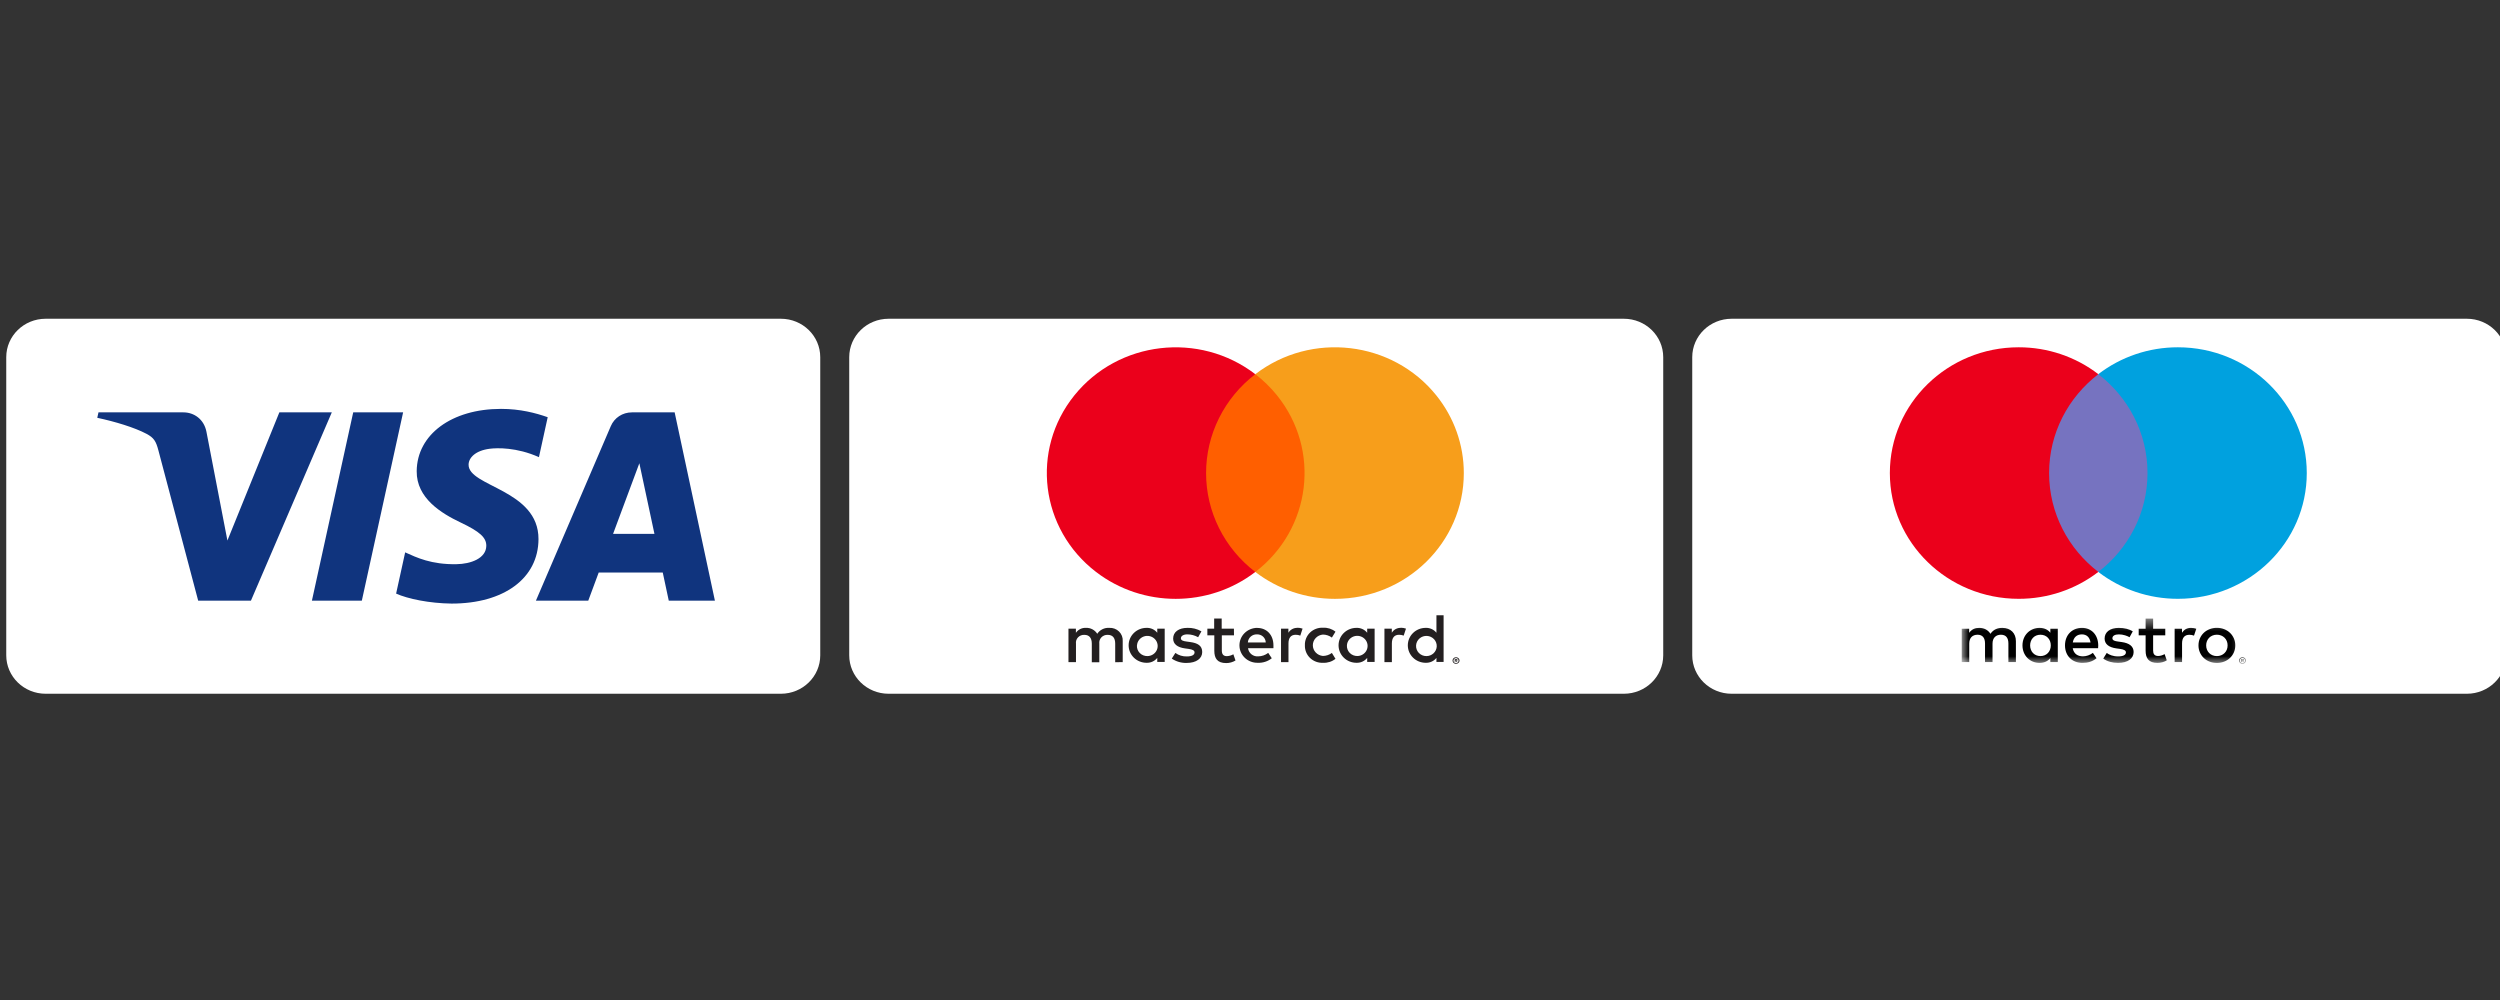
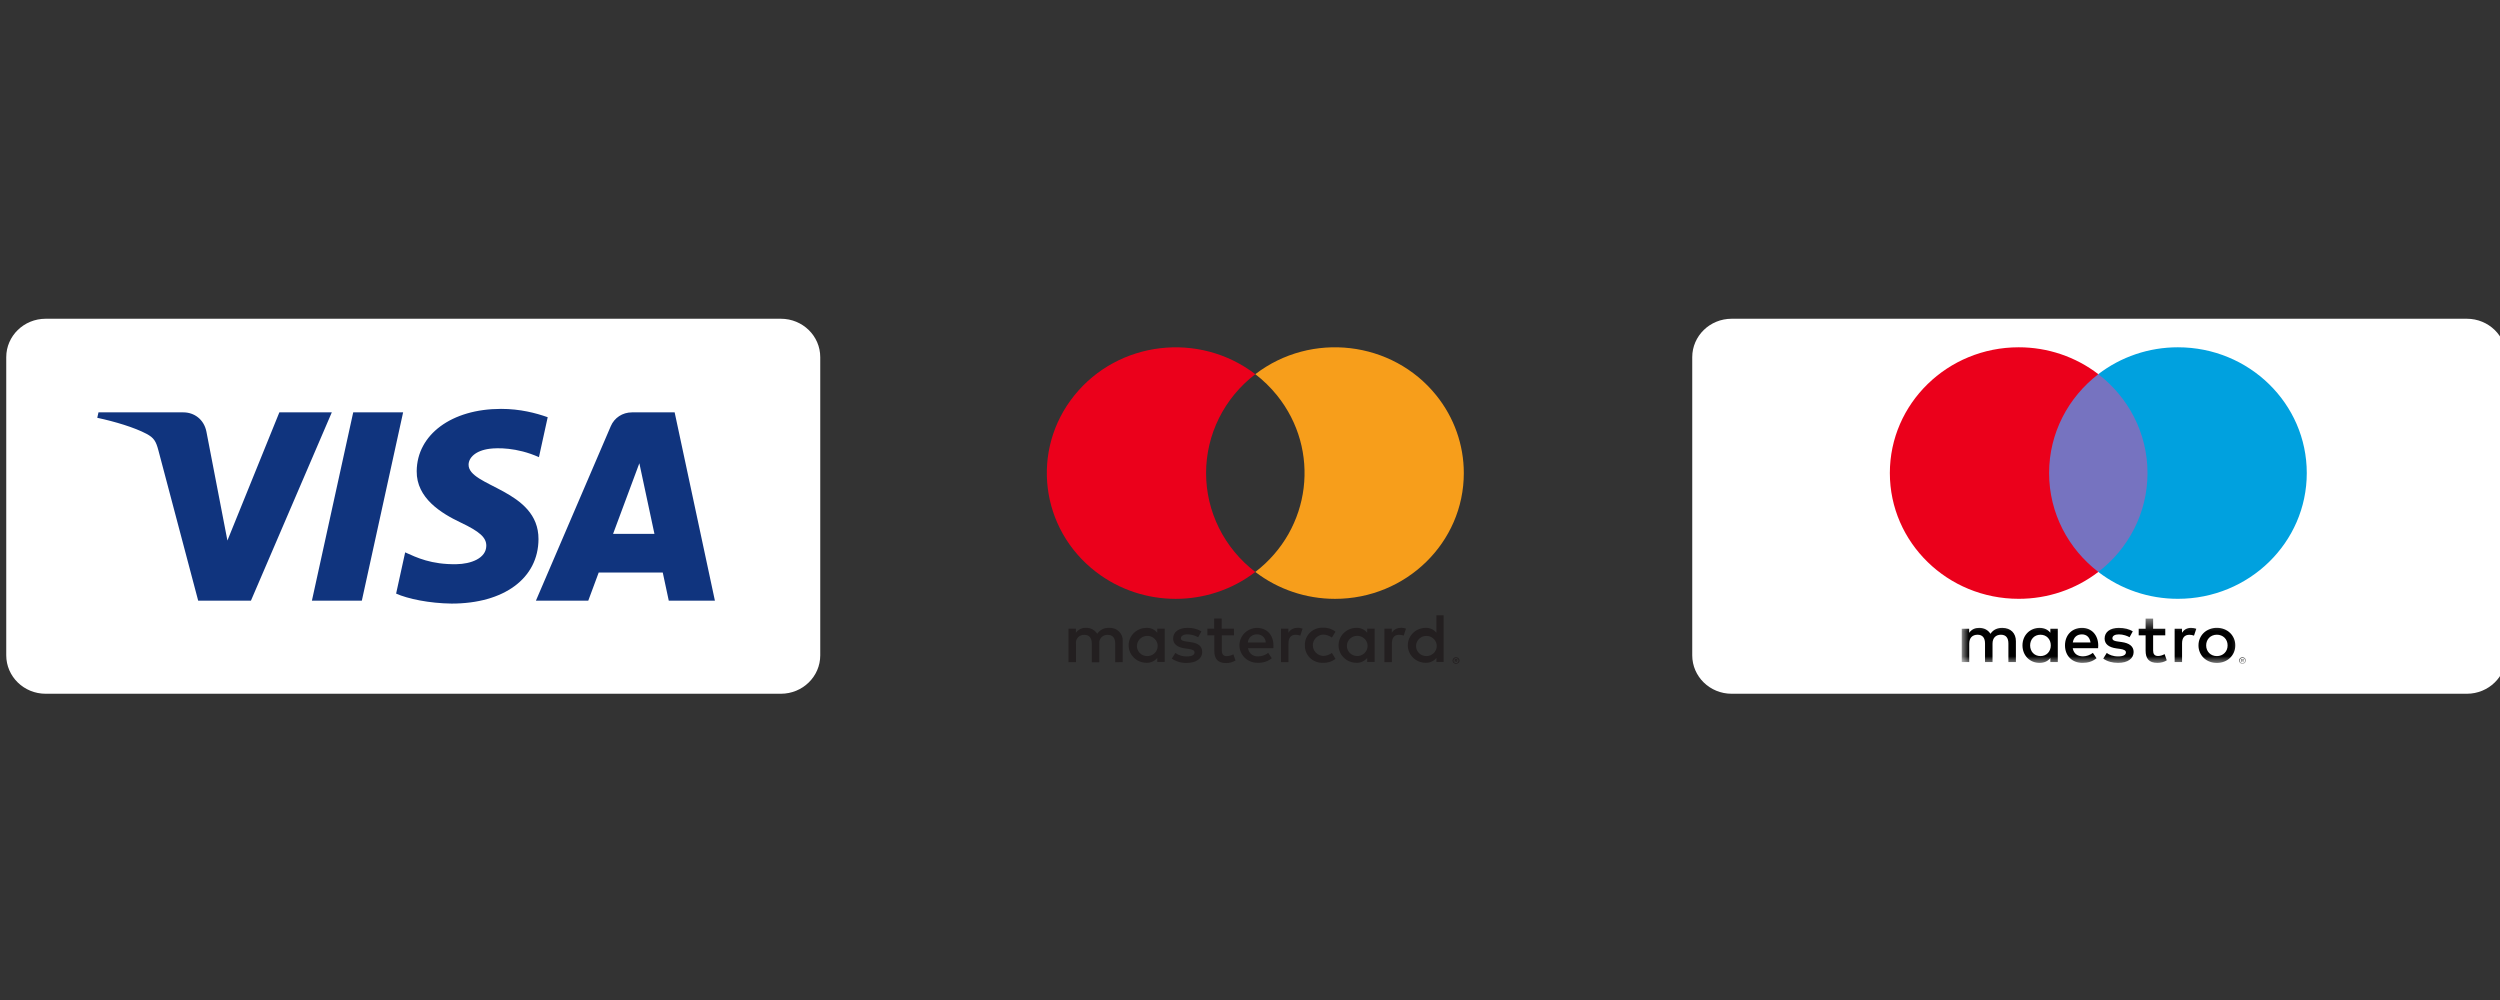
<svg xmlns="http://www.w3.org/2000/svg" width="200" height="80" viewBox="0 0 200 80" fill="none">
  <rect x="0" y="0" width="200" height="80" fill="#333333" stroke="none" />
  <g clip-path="url(#clip0_2059_3952)">
    <path d="M62.471 25.5H3.65C1.91 25.5 0.5 26.876 0.5 28.574V52.426C0.5 54.123 1.91 55.5 3.65 55.5H62.471C64.21 55.5 65.62 54.123 65.62 52.426V28.574C65.62 26.876 64.21 25.5 62.471 25.5Z" fill="white" />
    <path fill-rule="evenodd" clip-rule="evenodd" d="M32.249 32.989L28.947 48.051H24.953L28.257 32.989H32.249ZM49.045 42.712L51.148 37.059L52.356 42.712L49.045 42.712ZM53.501 48.051H57.192L53.972 32.989H50.562C49.796 32.989 49.149 33.424 48.863 34.093L42.874 48.051H47.062L47.897 45.801H53.02L53.501 48.051ZM43.079 43.135C43.098 39.155 37.447 38.938 37.487 37.165C37.499 36.622 38.026 36.047 39.179 35.9C39.752 35.827 41.327 35.771 43.115 36.573L43.816 33.377C42.858 33.04 41.619 32.711 40.082 32.711C36.137 32.711 33.359 34.76 33.336 37.694C33.312 39.861 35.319 41.07 36.833 41.792C38.387 42.529 38.908 43.003 38.904 43.666C38.892 44.673 37.66 45.121 36.513 45.135C34.507 45.17 33.34 44.608 32.413 44.189L31.689 47.488C32.621 47.906 34.342 48.266 36.13 48.287C40.322 48.287 43.066 46.263 43.079 43.135ZM26.544 32.989L20.076 48.051H15.854L12.672 36.03C12.477 35.288 12.308 35.021 11.722 34.707C10.764 34.197 9.179 33.721 7.781 33.424L7.879 32.989H14.671C15.538 32.989 16.316 33.549 16.512 34.525L18.193 43.242L22.348 32.989H26.544Z" fill="#10347E" />
-     <path d="M129.908 25.5H71.087C69.348 25.5 67.938 26.876 67.938 28.574V52.426C67.938 54.123 69.348 55.5 71.087 55.5H129.908C131.648 55.5 133.058 54.123 133.058 52.426V28.574C133.058 26.876 131.648 25.5 129.908 25.5Z" fill="white" />
    <path fill-rule="evenodd" clip-rule="evenodd" d="M90.96 51.632C90.969 51.474 91.026 51.323 91.122 51.197C91.219 51.07 91.351 50.974 91.502 50.92C91.654 50.866 91.819 50.856 91.976 50.892C92.133 50.929 92.276 51.009 92.387 51.123C92.498 51.238 92.573 51.381 92.601 51.536C92.63 51.691 92.611 51.852 92.548 51.996C92.484 52.141 92.379 52.265 92.244 52.352C92.11 52.439 91.952 52.486 91.79 52.487C91.677 52.489 91.564 52.468 91.458 52.425C91.353 52.383 91.258 52.319 91.18 52.239C91.101 52.158 91.04 52.063 91.002 51.958C90.963 51.854 90.947 51.743 90.954 51.632H90.96ZM93.176 51.632V50.296H92.581V50.62C92.48 50.493 92.349 50.391 92.2 50.323C92.05 50.255 91.886 50.223 91.722 50.229C91.342 50.229 90.978 50.376 90.709 50.638C90.441 50.9 90.29 51.256 90.29 51.626C90.29 51.997 90.441 52.352 90.709 52.614C90.978 52.876 91.342 53.023 91.722 53.023C91.886 53.029 92.05 52.997 92.2 52.929C92.349 52.861 92.48 52.759 92.581 52.632V52.956H93.176V51.632ZM113.286 51.632C113.299 51.418 113.398 51.218 113.562 51.075C113.726 50.933 113.942 50.86 114.161 50.873C114.38 50.886 114.585 50.983 114.731 51.143C114.876 51.303 114.951 51.513 114.938 51.727C114.926 51.932 114.834 52.124 114.681 52.266C114.529 52.407 114.327 52.486 114.116 52.487C114.003 52.488 113.89 52.467 113.786 52.424C113.682 52.381 113.588 52.317 113.51 52.237C113.431 52.156 113.371 52.061 113.333 51.957C113.295 51.853 113.279 51.742 113.286 51.632ZM116.436 52.766V52.834H116.499C116.51 52.837 116.522 52.837 116.533 52.834C116.535 52.83 116.536 52.825 116.536 52.821C116.536 52.817 116.535 52.812 116.533 52.808C116.535 52.804 116.536 52.8 116.536 52.796C116.536 52.791 116.535 52.787 116.533 52.783C116.522 52.78 116.51 52.78 116.499 52.783L116.436 52.766ZM116.499 52.719C116.526 52.717 116.552 52.725 116.573 52.741C116.591 52.755 116.601 52.778 116.599 52.8C116.6 52.809 116.598 52.819 116.594 52.827C116.591 52.836 116.586 52.844 116.579 52.85C116.562 52.865 116.541 52.874 116.519 52.875L116.602 52.968H116.536L116.459 52.875H116.433V52.968H116.379V52.722L116.499 52.719ZM116.482 53.051C116.509 53.052 116.537 53.047 116.563 53.036C116.588 53.025 116.611 53.01 116.63 52.99C116.666 52.952 116.686 52.902 116.686 52.85C116.686 52.798 116.666 52.749 116.63 52.711C116.601 52.681 116.563 52.661 116.522 52.653C116.48 52.645 116.437 52.649 116.399 52.666C116.373 52.676 116.35 52.691 116.33 52.711C116.294 52.749 116.274 52.798 116.274 52.85C116.274 52.902 116.294 52.952 116.33 52.99C116.35 53.009 116.373 53.024 116.399 53.035C116.427 53.047 116.459 53.053 116.49 53.051H116.482ZM116.482 52.579C116.519 52.579 116.556 52.585 116.59 52.599C116.623 52.612 116.653 52.631 116.679 52.655C116.705 52.679 116.726 52.708 116.74 52.74C116.754 52.772 116.762 52.807 116.762 52.842C116.762 52.877 116.754 52.912 116.74 52.944C116.726 52.976 116.705 53.005 116.679 53.029C116.653 53.053 116.623 53.072 116.59 53.085C116.556 53.1 116.519 53.107 116.482 53.107C116.427 53.107 116.374 53.092 116.329 53.063C116.283 53.034 116.247 52.993 116.224 52.945C116.21 52.913 116.202 52.877 116.202 52.842C116.202 52.806 116.21 52.771 116.224 52.739C116.238 52.708 116.259 52.679 116.284 52.655C116.312 52.629 116.344 52.609 116.379 52.596C116.415 52.584 116.452 52.578 116.49 52.58L116.482 52.579ZM115.488 51.632V49.223H114.915V50.62C114.814 50.493 114.683 50.391 114.534 50.323C114.385 50.255 114.221 50.223 114.056 50.229C113.677 50.229 113.312 50.376 113.044 50.638C112.775 50.9 112.625 51.256 112.625 51.626C112.625 51.997 112.775 52.352 113.044 52.614C113.312 52.876 113.677 53.023 114.056 53.023C114.221 53.029 114.385 52.997 114.534 52.929C114.684 52.861 114.814 52.759 114.915 52.632V52.956H115.488V51.632ZM100.567 50.749C100.656 50.747 100.745 50.762 100.828 50.794C100.911 50.825 100.987 50.872 101.051 50.933C101.115 50.993 101.167 51.065 101.202 51.144C101.238 51.224 101.258 51.31 101.26 51.397H99.828C99.839 51.217 99.921 51.049 100.056 50.928C100.192 50.807 100.371 50.743 100.555 50.749L100.567 50.749ZM100.567 50.229C100.187 50.234 99.825 50.386 99.56 50.652C99.295 50.917 99.15 51.275 99.155 51.646C99.16 52.016 99.316 52.37 99.588 52.628C99.861 52.886 100.227 53.029 100.607 53.023C101.019 53.044 101.424 52.915 101.743 52.66L101.457 52.23C101.231 52.407 100.951 52.505 100.661 52.509C100.464 52.526 100.269 52.467 100.116 52.344C99.963 52.222 99.865 52.047 99.843 51.855H101.875V51.632C101.875 50.793 101.343 50.234 100.575 50.234L100.567 50.229ZM107.754 51.626C107.763 51.469 107.82 51.318 107.916 51.191C108.012 51.065 108.145 50.969 108.296 50.915C108.448 50.861 108.613 50.851 108.77 50.888C108.927 50.924 109.07 51.004 109.181 51.118C109.292 51.232 109.366 51.376 109.395 51.531C109.423 51.686 109.404 51.846 109.341 51.991C109.278 52.136 109.172 52.259 109.038 52.346C108.903 52.434 108.746 52.481 108.584 52.481C108.471 52.483 108.358 52.461 108.254 52.418C108.149 52.375 108.055 52.312 107.977 52.231C107.899 52.151 107.839 52.056 107.801 51.952C107.762 51.847 107.746 51.737 107.754 51.626ZM109.97 51.626V50.296H109.375V50.62C109.274 50.493 109.143 50.391 108.993 50.323C108.844 50.255 108.68 50.223 108.516 50.229C108.136 50.229 107.772 50.376 107.503 50.638C107.235 50.9 107.084 51.256 107.084 51.626C107.084 51.997 107.235 52.352 107.503 52.614C107.772 52.876 108.136 53.023 108.516 53.023C108.68 53.029 108.844 52.997 108.993 52.929C109.143 52.861 109.274 52.759 109.375 52.632V52.956H109.97V51.626ZM104.392 51.626C104.385 51.814 104.419 52.001 104.49 52.175C104.561 52.35 104.669 52.508 104.806 52.639C104.944 52.771 105.108 52.873 105.288 52.939C105.468 53.005 105.66 53.034 105.853 53.023C106.21 53.041 106.562 52.928 106.838 52.705L106.551 52.235C106.345 52.389 106.094 52.473 105.835 52.476C105.615 52.458 105.41 52.361 105.26 52.202C105.11 52.044 105.027 51.836 105.027 51.621C105.027 51.405 105.11 51.197 105.26 51.039C105.41 50.88 105.615 50.783 105.835 50.765C106.094 50.768 106.345 50.853 106.551 51.006L106.838 50.536C106.562 50.313 106.21 50.2 105.853 50.218C105.66 50.207 105.468 50.236 105.288 50.302C105.108 50.368 104.943 50.47 104.806 50.601C104.669 50.733 104.561 50.891 104.49 51.066C104.418 51.24 104.385 51.427 104.392 51.615V51.626ZM112.066 50.229C111.771 50.22 111.494 50.37 111.345 50.62V50.296H110.755V52.968H111.35V51.47C111.35 51.028 111.545 50.782 111.923 50.782C112.05 50.781 112.177 50.803 112.295 50.849L112.479 50.29C112.343 50.243 112.199 50.218 112.055 50.218L112.066 50.229ZM96.114 50.508C95.777 50.313 95.389 50.216 94.997 50.229C94.305 50.229 93.852 50.553 93.852 51.084C93.852 51.52 94.184 51.788 94.797 51.872L95.083 51.911C95.41 51.956 95.564 52.04 95.564 52.191C95.564 52.398 95.347 52.515 94.94 52.515C94.613 52.524 94.292 52.426 94.03 52.235L93.743 52.688C94.09 52.925 94.506 53.046 94.929 53.035C95.719 53.035 96.177 52.671 96.177 52.163C96.177 51.654 95.816 51.447 95.221 51.364L94.934 51.324C94.677 51.291 94.471 51.24 94.471 51.062C94.471 50.883 94.665 50.749 94.992 50.749C95.293 50.752 95.589 50.831 95.851 50.978L96.114 50.508ZM103.794 50.229C103.498 50.22 103.221 50.37 103.072 50.62V50.296H102.482V52.968H103.078V51.47C103.078 51.028 103.273 50.782 103.651 50.782C103.778 50.781 103.905 50.803 104.023 50.849L104.206 50.29C104.07 50.243 103.927 50.218 103.782 50.218L103.794 50.229ZM98.714 50.296H97.735V49.485H97.133V50.296H96.589V50.827H97.145V52.057C97.145 52.677 97.391 53.046 98.096 53.046C98.359 53.047 98.617 52.975 98.84 52.839L98.668 52.342C98.508 52.435 98.327 52.487 98.141 52.492C97.855 52.492 97.746 52.314 97.746 52.045V50.827H98.72L98.714 50.296ZM89.817 52.968V51.291C89.827 51.15 89.806 51.008 89.756 50.876C89.706 50.743 89.627 50.623 89.525 50.523C89.423 50.422 89.3 50.344 89.165 50.293C89.03 50.243 88.885 50.221 88.741 50.229C88.552 50.217 88.362 50.254 88.193 50.338C88.024 50.422 87.881 50.548 87.779 50.704C87.686 50.553 87.552 50.429 87.393 50.345C87.234 50.261 87.055 50.221 86.874 50.229C86.716 50.221 86.56 50.254 86.419 50.323C86.278 50.393 86.159 50.497 86.072 50.626V50.296H85.477V52.968H86.078V51.498C86.065 51.406 86.073 51.313 86.101 51.225C86.13 51.137 86.178 51.056 86.242 50.989C86.306 50.921 86.384 50.868 86.472 50.833C86.559 50.798 86.654 50.783 86.748 50.788C87.143 50.788 87.344 51.039 87.344 51.492V52.979H87.945V51.498C87.933 51.406 87.941 51.313 87.969 51.226C87.998 51.138 88.046 51.057 88.11 50.99C88.174 50.922 88.252 50.869 88.339 50.834C88.427 50.799 88.521 50.783 88.615 50.788C89.022 50.788 89.216 51.039 89.216 51.492V52.979L89.817 52.968Z" fill="#231F20" />
-     <path fill-rule="evenodd" clip-rule="evenodd" d="M95.914 45.757H104.934V29.936H95.914V45.757Z" fill="#FF5F00" />
    <path fill-rule="evenodd" clip-rule="evenodd" d="M96.487 37.848C96.486 36.324 96.839 34.82 97.521 33.449C98.203 32.078 99.196 30.877 100.424 29.936C95.948 26.503 89.468 27.261 85.95 31.63C82.432 35.999 83.209 42.324 87.685 45.757C91.423 48.625 96.686 48.625 100.424 45.757C99.197 44.817 98.204 43.616 97.522 42.246C96.84 40.875 96.486 39.372 96.487 37.848Z" fill="#EB001B" />
    <path fill-rule="evenodd" clip-rule="evenodd" d="M117.105 37.848C117.105 43.404 112.49 47.908 106.797 47.908C104.486 47.908 102.242 47.15 100.426 45.757C104.902 42.323 105.679 35.998 102.161 31.629C101.654 30.999 101.071 30.43 100.426 29.935C104.901 26.501 111.382 27.258 114.901 31.627C116.329 33.4 117.105 35.59 117.105 37.845V37.848Z" fill="#F79E1B" />
    <path d="M197.35 25.5H138.529C136.789 25.5 135.379 26.876 135.379 28.574V52.426C135.379 54.124 136.789 55.5 138.529 55.5H197.35C199.089 55.5 200.499 54.124 200.499 52.426V28.574C200.499 26.876 199.089 25.5 197.35 25.5Z" fill="white" />
    <mask id="mask0_2059_3952" style="mask-type:luminance" maskUnits="userSpaceOnUse" x="156" y="49" width="24" height="5">
      <path d="M156.938 49.488H179.674V53.108H156.938V49.488Z" fill="white" />
    </mask>
    <g mask="url(#mask0_2059_3952)">
      <path fill-rule="evenodd" clip-rule="evenodd" d="M179.351 52.765V52.83H179.413C179.427 52.83 179.439 52.828 179.447 52.822C179.455 52.817 179.459 52.809 179.459 52.797C179.46 52.792 179.459 52.788 179.456 52.783C179.454 52.779 179.451 52.775 179.447 52.773C179.436 52.767 179.425 52.764 179.413 52.765H179.351ZM179.414 52.718C179.446 52.718 179.471 52.725 179.488 52.74C179.506 52.754 179.515 52.773 179.515 52.797C179.515 52.807 179.513 52.816 179.51 52.825C179.506 52.833 179.501 52.841 179.494 52.848C179.477 52.862 179.456 52.871 179.434 52.872L179.517 52.965H179.452L179.376 52.873H179.351V52.965H179.297V52.718H179.414ZM179.397 53.05C179.453 53.049 179.507 53.028 179.546 52.989C179.566 52.97 179.581 52.947 179.592 52.922C179.602 52.897 179.608 52.87 179.607 52.843C179.608 52.802 179.596 52.763 179.573 52.729C179.55 52.695 179.518 52.668 179.479 52.653C179.44 52.637 179.398 52.632 179.356 52.64C179.315 52.648 179.276 52.668 179.246 52.696C179.227 52.715 179.212 52.737 179.201 52.762C179.19 52.788 179.185 52.815 179.185 52.843C179.184 52.87 179.19 52.897 179.2 52.922C179.211 52.948 179.226 52.971 179.246 52.99C179.266 53.009 179.29 53.025 179.316 53.035C179.341 53.045 179.369 53.05 179.397 53.05ZM179.397 52.578C179.434 52.577 179.47 52.584 179.503 52.597C179.537 52.61 179.567 52.63 179.593 52.655C179.618 52.679 179.639 52.708 179.653 52.74C179.667 52.772 179.674 52.806 179.674 52.843C179.674 52.878 179.667 52.913 179.653 52.945C179.623 53.011 179.568 53.062 179.5 53.089C179.431 53.115 179.355 53.115 179.288 53.087C179.222 53.06 179.169 53.009 179.14 52.945C179.126 52.913 179.118 52.878 179.118 52.843C179.118 52.807 179.126 52.772 179.14 52.74C179.169 52.675 179.221 52.625 179.288 52.598C179.322 52.584 179.36 52.577 179.397 52.578ZM175.28 50.231C175.4 50.231 175.572 50.253 175.703 50.303L175.52 50.85C175.402 50.804 175.276 50.781 175.149 50.783C174.76 50.783 174.565 51.029 174.565 51.469V52.966H173.971V50.298H174.56V50.621C174.714 50.387 174.937 50.231 175.28 50.231ZM173.222 50.828H172.25V52.034C172.25 52.301 172.347 52.48 172.644 52.48C172.799 52.48 172.993 52.43 173.17 52.329L173.342 52.826C173.153 52.955 172.856 53.033 172.599 53.033C171.895 53.033 171.649 52.664 171.649 52.045V50.828H171.095V50.298H171.649V49.488H172.25V50.298H173.222V50.828ZM170.364 50.979C170.198 50.878 169.861 50.75 169.512 50.75C169.186 50.75 168.992 50.867 168.992 51.062C168.992 51.241 169.198 51.291 169.455 51.325L169.735 51.364C170.33 51.447 170.69 51.693 170.69 52.162C170.69 52.67 170.233 53.033 169.443 53.033C168.997 53.033 168.586 52.921 168.26 52.687L168.54 52.235C168.74 52.386 169.037 52.514 169.449 52.514C169.855 52.514 170.073 52.397 170.073 52.19C170.073 52.039 169.918 51.955 169.592 51.91L169.312 51.872C168.7 51.788 168.369 51.52 168.369 51.085C168.369 50.554 168.814 50.231 169.506 50.231C169.941 50.231 170.336 50.326 170.621 50.51L170.364 50.979ZM165.824 51.397C165.887 51.012 166.127 50.75 166.55 50.75C166.933 50.75 167.179 50.984 167.242 51.397H165.824ZM167.859 51.632C167.854 50.8 167.328 50.231 166.561 50.231C165.761 50.231 165.2 50.8 165.2 51.631C165.2 52.48 165.784 53.032 166.602 53.032C167.013 53.032 167.391 52.932 167.722 52.658L167.431 52.229C167.202 52.407 166.91 52.508 166.636 52.508C166.252 52.508 165.904 52.335 165.818 51.855H167.848C167.854 51.782 167.859 51.71 167.859 51.632ZM177.349 50.776C177.233 50.775 177.117 50.797 177.009 50.839C176.905 50.881 176.814 50.939 176.738 51.014C176.662 51.09 176.602 51.18 176.558 51.285C176.514 51.395 176.491 51.513 176.493 51.631C176.493 51.758 176.515 51.873 176.558 51.978C176.602 52.083 176.662 52.173 176.738 52.248C176.814 52.324 176.905 52.383 177.009 52.424C177.114 52.466 177.227 52.487 177.349 52.487C177.471 52.487 177.584 52.466 177.689 52.424C177.791 52.384 177.885 52.324 177.963 52.247C178.041 52.17 178.102 52.079 178.143 51.978C178.187 51.873 178.208 51.758 178.208 51.632C178.208 51.505 178.187 51.39 178.143 51.285C178.101 51.184 178.04 51.092 177.961 51.014C177.883 50.938 177.791 50.879 177.689 50.839C177.581 50.796 177.465 50.775 177.349 50.776ZM177.349 50.227C177.56 50.227 177.756 50.263 177.936 50.335C178.11 50.402 178.268 50.502 178.402 50.63C178.534 50.755 178.636 50.904 178.711 51.074C178.785 51.245 178.822 51.431 178.822 51.631C178.822 51.832 178.785 52.018 178.711 52.188C178.639 52.355 178.535 52.507 178.402 52.633C178.271 52.759 178.116 52.857 177.936 52.928C177.749 53.001 177.55 53.038 177.349 53.036C177.138 53.036 176.942 53 176.763 52.928C176.589 52.861 176.431 52.761 176.297 52.633C176.166 52.507 176.062 52.355 175.991 52.189C175.915 52.013 175.877 51.823 175.879 51.632C175.879 51.431 175.916 51.245 175.991 51.074C176.062 50.908 176.166 50.757 176.297 50.63C176.428 50.505 176.583 50.406 176.763 50.335C176.949 50.262 177.148 50.225 177.349 50.227ZM162.41 51.632C162.41 51.163 162.725 50.778 163.239 50.778C163.731 50.778 164.063 51.146 164.063 51.632C164.063 52.117 163.731 52.486 163.239 52.486C162.725 52.486 162.41 52.101 162.41 51.632ZM164.623 51.632V50.298H164.028V50.621C163.84 50.382 163.554 50.231 163.165 50.231C162.399 50.231 161.798 50.817 161.798 51.632C161.798 52.447 162.399 53.033 163.165 53.033C163.554 53.033 163.84 52.882 164.028 52.642V52.966H164.623V51.632ZM161.272 52.966V51.291C161.272 50.66 160.86 50.236 160.197 50.231C159.848 50.225 159.488 50.331 159.237 50.705C159.048 50.409 158.75 50.231 158.333 50.231C158.041 50.231 157.755 50.315 157.532 50.627V50.298H156.938V52.966H157.538V51.487C157.538 51.023 157.801 50.778 158.207 50.778C158.602 50.778 158.802 51.029 158.802 51.481V52.966H159.402V51.487C159.402 51.023 159.677 50.778 160.071 50.778C160.477 50.778 160.672 51.029 160.672 51.481V52.966H161.272Z" fill="black" />
    </g>
    <path fill-rule="evenodd" clip-rule="evenodd" d="M163.355 45.755H172.375V29.936H163.355V45.755Z" fill="#7673C0" />
    <path fill-rule="evenodd" clip-rule="evenodd" d="M163.928 37.844C163.928 34.635 165.468 31.777 167.865 29.934C166.05 28.538 163.806 27.78 161.495 27.783C155.802 27.783 151.188 32.288 151.188 37.844C151.188 43.401 155.802 47.905 161.495 47.905C163.806 47.909 166.051 47.151 167.865 45.754C165.468 43.912 163.928 41.054 163.928 37.844Z" fill="#EB001B" />
    <path fill-rule="evenodd" clip-rule="evenodd" d="M184.542 37.844C184.542 43.401 179.927 47.905 174.234 47.905C171.923 47.909 169.678 47.151 167.863 45.754C170.261 43.912 171.8 41.054 171.8 37.844C171.8 34.635 170.261 31.777 167.863 29.934C169.678 28.538 171.923 27.78 174.234 27.783C179.927 27.783 184.542 32.288 184.542 37.844Z" fill="#00A1DF" />
  </g>
  <defs>
    <clipPath id="clip0_2059_3952">
      <rect width="200" height="80" fill="white" />
    </clipPath>
  </defs>
</svg>